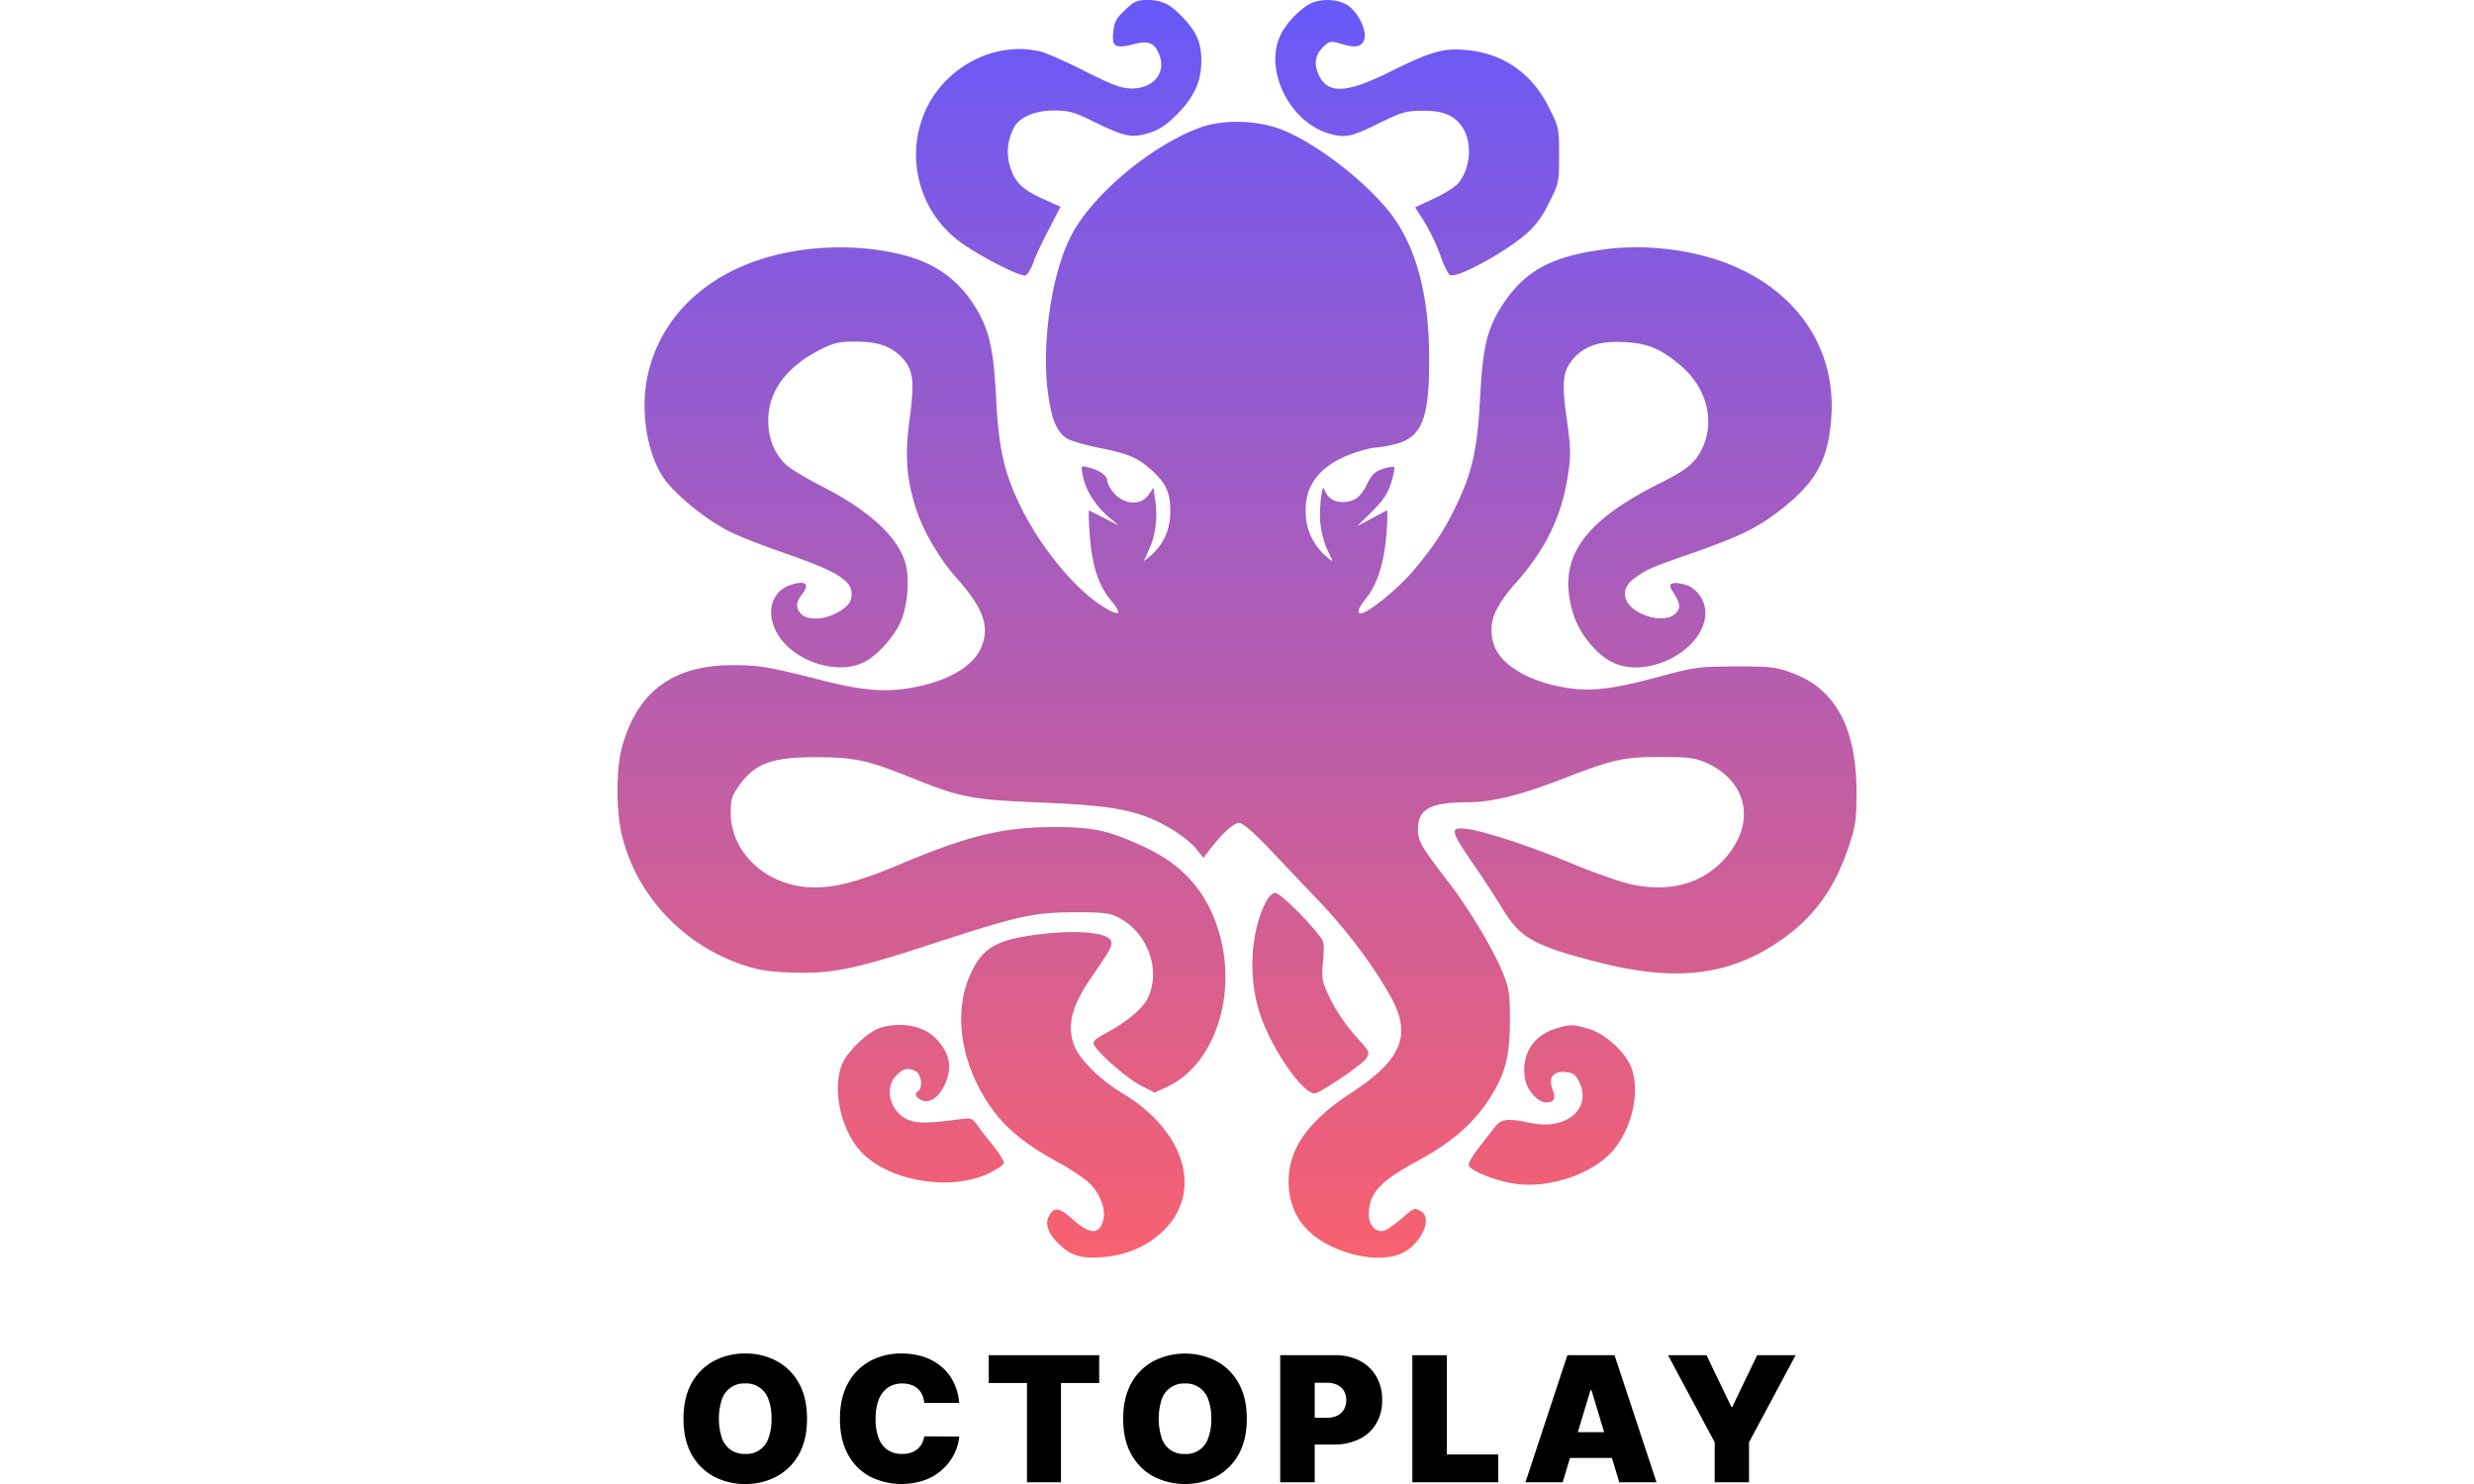
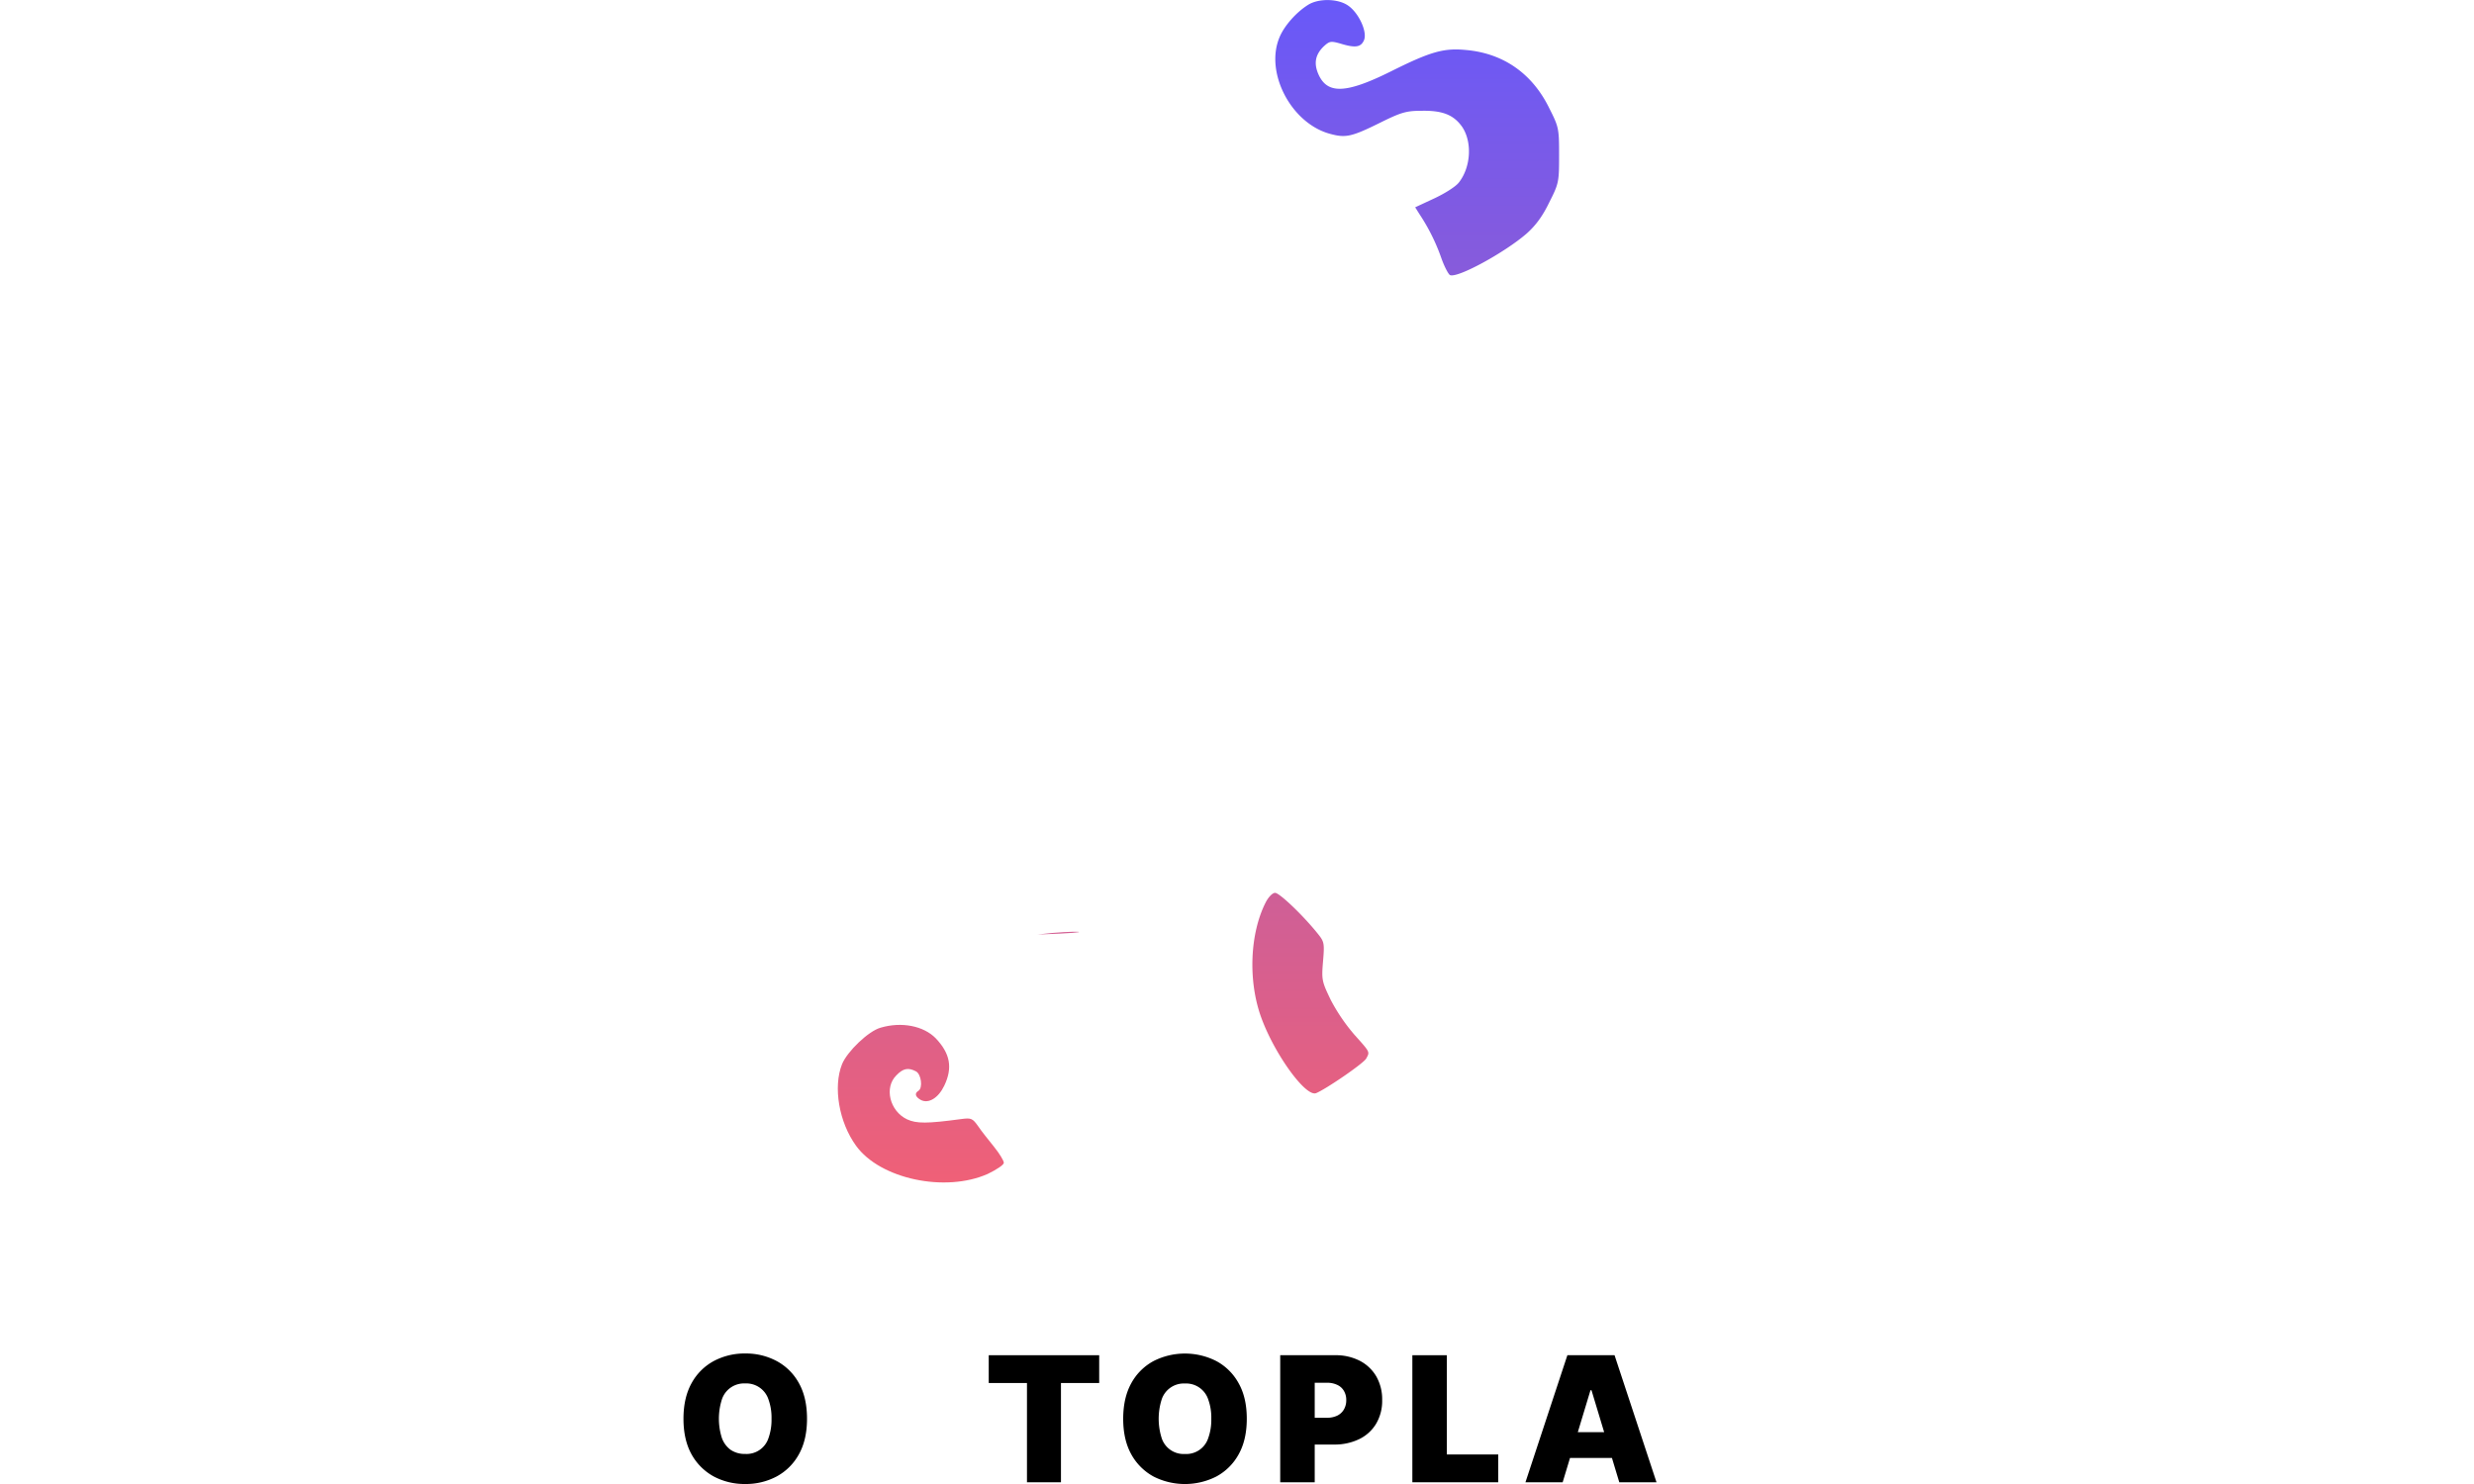
<svg xmlns="http://www.w3.org/2000/svg" xmlns:xlink="http://www.w3.org/1999/xlink" viewBox="0 0 638.2 764.56" width="60" height="36">
  <defs>
    <style>.cls-1{fill:url(#Безымянный_градиент_7);}.cls-2{fill:url(#Безымянный_градиент_7-2);}.cls-3{fill:url(#Безымянный_градиент_7-3);}.cls-4{fill:url(#Безымянный_градиент_7-4);}.cls-5{fill:url(#Безымянный_градиент_7-5);}.cls-6{fill:url(#Безымянный_градиент_7-6);}.cls-7{fill:url(#Безымянный_градиент_7-7);}</style>
    <linearGradient id="Безымянный_градиент_7" x1="227.28" y1="766" x2="227.28" y2="118.02" gradientTransform="matrix(1, 0, 0, -1, 0, 766)" gradientUnits="userSpaceOnUse">
      <stop offset="0" stop-color="#6859f9" />
      <stop offset="1" stop-color="#f8616f" />
    </linearGradient>
    <linearGradient id="Безымянный_градиент_7-2" x1="411.92" y1="765.97" x2="411.92" y2="117.99" xlink:href="#Безымянный_градиент_7" />
    <linearGradient id="Безымянный_градиент_7-3" x1="319.1" x2="319.1" y2="118.02" xlink:href="#Безымянный_градиент_7" />
    <linearGradient id="Безымянный_градиент_7-4" x1="356.89" x2="356.89" y2="118.02" xlink:href="#Безымянный_градиент_7" />
    <linearGradient id="Безымянный_градиент_7-5" x1="234.58" x2="234.58" y2="118.02" xlink:href="#Безымянный_градиент_7" />
    <linearGradient id="Безымянный_градиент_7-6" x1="156.25" x2="156.25" y2="118.02" xlink:href="#Безымянный_градиент_7" />
    <linearGradient id="Безымянный_градиент_7-7" x1="481.27" x2="481.27" y2="118.02" xlink:href="#Безымянный_градиент_7" />
  </defs>
  <g id="Слой_2" data-name="Слой 2">
    <g id="Слой_1-2" data-name="Слой 1">
-       <path class="cls-1" d="M261.53,5.07C257,9.2,255.93,11.2,255.4,16.4c-.93,7.6.93,8.8,10.4,6.4,7.6-2,10.8-.8,13.2,5.2,3.87,9.33-2.93,17.73-14.27,17.6-5.2-.13-9.73-1.73-23.73-8.8-9.47-4.8-19.73-9.33-22.67-10.13-24.4-6.14-51.33,8.53-60.8,32.93a55.86,55.86,0,0,0,17.2,63.73c8.8,7.07,32.8,19.6,35.47,18.54,1.07-.4,2.93-3.47,4.13-6.94s4.94-11.2,8.14-17.33l5.73-11.07-9.73-4.4c-10.54-4.8-14.27-8.8-16.67-17.73a26.42,26.42,0,0,1,2.93-19.6c3.34-4.93,11.2-8,20.67-7.87,7.2,0,10.27.94,20.67,6.14,15.06,7.33,18.8,8.13,27.73,5.46,5.07-1.6,8.8-4,14.13-9.33,9.07-9.07,12.8-17.2,12.8-27.87,0-9.2-2.4-14.93-9.6-22.4C284.73,2.13,280.47,0,273,0,267.8,0,266.07.67,261.53,5.07Z" />
      <path class="cls-2" d="M355.67,2.53c-6,3.74-12.27,10.8-14.67,16.67-7.6,18,5.73,43.87,25.47,49.6,8.53,2.4,11.33,1.87,26.66-5.73,10.8-5.34,13.34-6,21.47-6,10.4-.14,16,2.13,20.27,8C440.33,72.8,439.67,86,433.4,94c-1.6,2.13-7.33,5.73-12.8,8.27l-9.73,4.53,2.26,3.6a101.24,101.24,0,0,1,11.2,22.53c1.6,4.54,3.74,8.54,4.54,8.81,4,1.6,28.26-11.74,39.33-21.34,4.67-4.13,8.27-8.93,11.73-16.13C484.87,94.53,485,93.73,485,80s-.13-14.53-5.07-24.27c-8.8-18-23.86-28.4-43.2-30-11.2-1.06-18.13.94-38.4,11.07C375,48.4,365.4,48.67,360.87,37.87c-2.27-5.47-1.34-9.87,2.93-14,2.93-2.67,3.6-2.8,8.4-1.47,7.73,2.4,10.67,2,12.27-1.6,2-4.4-2.94-14.8-8.67-18.27C370.47-.8,360.87-.8,355.67,2.53Z" />
-       <path class="cls-3" d="M300.07,65.73c-25.2,9.2-55.87,34.94-66.54,56-9.6,18.67-14.8,52.67-12.13,77.87,1.73,15.2,4.27,22.13,9.6,26,1.87,1.33,9.07,3.47,16,4.93,15.87,3.07,20.93,5.2,28,11.6,7.47,6.8,9.73,11.47,9.73,21.2,0,9.34-3.06,16.4-9.73,22.67-2.4,2.13-4.13,3.33-3.73,2.67s1.6-3.6,2.93-6.54c2.93-6.53,4.13-16.13,2.8-24.26l-.93-6.54-2.67,3.74c-3.87,5.33-11.87,5.06-17.2-.54-2.13-2.26-3.87-5.33-3.87-6.66,0-2.8-4.13-5.74-9.86-7.07-3.74-.93-3.74-.93-2.8,4.13,1.2,7.07,6.26,15.34,12.93,21.07l5.73,4.8L251,267.07c-4-2-7.6-3.87-8-4.14s-.27,4.94.13,11.34c1.34,17.46,4.4,27.06,11.34,35.46,6.13,7.34,3.86,8.14-5.6,2-14.4-9.46-32.27-31.6-41.87-52.13-8.13-17.2-10.67-29.07-12-54.93s-3.6-35.47-11.73-48.14c-8.4-12.8-19.87-20.93-35.74-25.06-21.46-5.6-46.93-5.34-68.8.66C45,141.33,21.8,164,15.53,193.6c-4.13,19.2.14,42.53,9.74,54.67,7.33,9.06,22.4,20.8,33.06,25.86,5.2,2.54,17.87,7.47,28.4,11.07,26.4,9.2,33.87,13.87,33.87,20.8,0,4.27-2.13,6.93-8.4,10.13-6.53,3.34-14.67,3.34-17.6.14s-2.8-5.87.53-10.14c4-5.2,1.87-7.2-5.46-4.93-9.87,2.93-13.34,13.6-8,24,7.33,14.67,30.26,22.93,44.66,16.27,6.8-3.07,16-13.07,19.6-21.2,3.47-7.87,4.67-22.27,2.4-30-3.73-13.47-18.53-27.2-42.8-39.6-8.4-4.27-17.06-9.47-19.06-11.6-5.74-5.6-8.8-13.2-8.8-22.54,0-14.93,9.46-27.73,27.06-36.53,6.8-3.47,9.47-4,18.14-4,11.86,0,19.06,2.8,24.53,9.2,5.07,6,5.6,11.73,3.07,30.8-2.4,18-1.74,29.33,2.66,44,3.47,12,12.14,27.2,21.34,37.6,13.86,15.47,17.33,24.93,13.06,35.47-3.86,10-17.06,17.86-35.73,21.2-13.87,2.53-26.13,1.46-46.8-3.87-26.8-6.8-31.47-7.6-44.93-7.73-31.6-.14-50,13.6-57.87,42.8C-.73,396.67-.73,417.6,2.2,430c7.33,30.67,30.93,56.27,61.47,66.8,8.53,2.93,13.73,3.87,26,4.27,20.93.66,31.86-1.47,73.33-15.07,44.27-14.4,51.07-15.87,72.67-16,15.33,0,18,.4,22.8,2.93,15.06,8,21.73,27.6,14.4,41.87-2.54,4.93-11.07,12-20.54,17.07-6.66,3.6-7.73,4.66-6.8,6.53,2.54,4.67,17.2,17.47,24.14,20.93l7.06,3.6,6.54-3.06c24.4-11.47,36.4-47.87,26.26-80.54-6.13-19.86-18-33.46-37.46-42.66-18.94-8.8-26.67-10.67-47.74-10.54-25.33,0-43.73,4.4-77.6,18.67-23.33,9.87-36,13.07-48.53,12.27-22.27-1.47-39.6-18-39.87-38,0-7.07.54-8.94,4-13.87,8.4-12,17.2-15.2,40.67-15.07,19.07,0,26.13,1.6,48.67,10.67,24.26,9.87,31.06,11.2,63.33,12.53,31.73,1.34,43.2,2.67,55.6,6.8,10,3.34,22.67,11.2,27.6,17.34l3.6,4.53,3.6-4.67c6.53-8.4,12-13.33,14.8-13.33,1.87,0,6.93,4.4,14.53,12.27,6.54,6.8,18.27,19.33,26.4,27.73,15.34,16.27,28.27,33.6,37.2,49.6,10.94,19.87,5.6,32.53-20.66,49.6-21.74,14.27-32,28.67-32,45.33,0,18.14,10.53,30.8,31.06,37.07,12.54,3.73,24.14,3.07,30.8-2,8.27-6.4,11.6-16.67,6.27-19.6-3.6-1.87-3.2-2-10,3.87-3.33,2.93-7.33,5.6-8.8,6.13-4.13,1.33-8-2.67-8-8.27,0-10.93,5.73-17.2,25.6-27.86,16-8.8,26.4-17.47,34.4-28.67,9.87-14.13,12.67-23.73,12.67-43.2,0-14.53-.4-16.8-3.87-25.33-4.8-11.74-17.6-33.07-27.33-45.6-14.54-18.94-16.14-21.6-16.14-27.74,0-10.4,6-13.86,25.07-14,12.93,0,27.07-3.46,48.93-11.86,26.94-10.4,31.6-11.47,51.34-11.47,14.4,0,17.6.53,23.33,3.07,21.47,9.86,25.47,31.33,9.2,49.46-11.6,12.8-28,17.34-48.13,13.07-5.2-1.2-18.14-5.6-28.67-10-22.27-9.33-46.93-17.47-56-18.53-8.8-1.07-8.53.66,3.33,18,5.47,7.86,12,18,14.67,22.4,9.47,15.73,16.13,19.6,48.67,28,43.33,11.33,72.4,6.93,100.53-15.07,13.47-10.67,22.8-24.4,29.2-43.07,3.87-11.46,4.4-14.26,4.4-28.66.13-33.47-10.8-53.87-33.33-62-8.27-3.07-11.2-3.34-29.2-3.34-18.8.14-21.07.4-38.27,5.07-24.93,6.8-36.4,8.13-49.87,5.73-19.33-3.33-33.6-12.4-36.4-22.93-2.8-10.13.27-18.13,11.87-31.2,15.47-17.6,23.6-34.67,26.67-55.87,1.46-9.6,1.33-13.46-.67-28-2.8-19.46-2.13-24.93,3.47-31.46,5.86-6.54,13.46-9.07,26.13-8.4,12.27.53,19.2,3.6,29.87,12.8,12.4,10.93,16.8,27.6,10.53,41.33-3.47,7.73-8,11.6-22,18.53-40.8,20.4-53.33,39.47-44.67,67.47,3.2,10.27,12.27,21.33,20.67,25.07,18.53,8.53,47.33-7.2,47.33-25.74,0-6.4-4.26-12.53-10-14.4-2.66-.8-5.73-1.2-6.8-.8-1.86.67-1.73,1.47.67,5.34,3.47,5.46,3.47,7.73.4,10.53-3.33,3.07-11.2,2.8-17.6-.4-9.2-4.67-10.8-12.4-3.6-17.73,6.4-4.8,8.67-5.87,30.67-13.47,25.06-8.8,33.86-13.2,46.53-23.33C617.93,247.6,623.93,236,625.27,214c2.26-38.8-22.67-70.4-64.67-81.87A137.33,137.33,0,0,0,512.2,128c-29.6,3.33-44,10.67-55.73,28.13-8.4,12.54-10.8,22.14-12.14,48.54-1.33,26.13-4,38.4-12,55.06-6.53,13.87-12.13,22.14-23.2,35.2-7.73,8.94-22.8,21.07-26.26,21.07-2.27,0-1.2-2.8,2.8-7.87,5.73-7.06,9.2-18.26,10.4-32.93.53-6.93.66-12.4.26-12.27s-4,2.14-8,4.27L381,271.07l7.6-7.47c5.73-5.73,8.13-9.2,9.87-14.8,1.33-4.13,2-7.73,1.6-8.13s-3.07,0-5.87.93c-4,1.33-5.73,2.93-7.87,7.33-3.33,7.07-6.66,9.6-12.8,9.74-4.66,0-8.13-2.4-9.46-6.67-1.2-3.47-2.8,10.67-2,17.87a47.34,47.34,0,0,0,3.06,12.26c1.34,2.8,2.67,5.74,2.94,6.54s-1.34-.54-3.74-2.67a30,30,0,0,1-9.86-22.67c-.27-14.13,8.13-24.13,25.06-30,4.4-1.46,8.94-2.66,10.27-2.66a67.59,67.59,0,0,0,9.2-1.47c15.2-3.2,19.2-12.67,19.07-44.53,0-30.27-5.74-53.87-17.07-70.8-10.93-16.54-38.4-38.67-58.13-46.8C330.2,61.87,312.33,61.33,300.07,65.73Z" />
      <path class="cls-4" d="M333.8,465.07c-8,15.86-9.07,39.86-2.4,58.66s22.93,41.47,28.4,39.47c4.8-1.87,24.53-15.33,25.87-17.87,1.86-3.46,2.13-3.06-6-12.13a95.3,95.3,0,0,1-12.27-18c-4.53-9.47-4.8-10.27-4-19.73s.67-10.27-2.67-14.4c-7.46-9.34-19.73-21.07-22-21.07C337.4,460,335.27,462.13,333.8,465.07Z" />
-       <path class="cls-5" d="M216.33,481.47c-20.8,2.67-27.86,6.67-33.86,18.93-10.14,20.8-5.87,48.8,11.06,71.74,7.34,10,18.14,18.53,33.6,26.79,6,3.21,13.2,8,16,10.67,5.47,5.33,8.54,13.47,7.07,18.93-1.87,7.87-7.07,7.61-16.27-.8-6.26-5.73-9.33-6-11.73-1.2-2.27,4.4-.13,9.61,6.13,15.34,5.87,5.33,11.6,6.8,22.4,5.73,12-1.07,22.4-5.73,30.4-13.46,20.8-20.27,11.2-51.87-21.73-71.34-10.53-6.27-20.8-16.4-23.87-23.46-4.26-10.14-1.86-20.54,7.87-34.8,10.8-15.61,11.73-17.34,10.8-19.74C252.47,480.27,236.33,478.93,216.33,481.47Z" />
+       <path class="cls-5" d="M216.33,481.47C252.47,480.27,236.33,478.93,216.33,481.47Z" />
      <path class="cls-6" d="M135.53,529.47c-6.26,1.73-17.2,12.26-19.86,18.8-4.67,11.73-1.6,29.86,7.2,42,12.4,17.2,46,24.26,67.86,14.53,4.67-2.27,8.27-4.67,8.27-5.73s-2.27-4.8-5.07-8.27-6.53-8.13-8.13-10.53c-2.93-4.14-3.6-4.4-8.67-3.74-17.73,2.4-23.06,2.4-28,.14-8.93-4.27-11.86-16.4-5.46-22.67,3.46-3.6,6.13-4.13,10.13-2,2.67,1.47,3.6,8.53,1.2,10-2.13,1.33-1.6,3.07,1.2,4.67,4,2.13,9.07-.94,12.13-7.34,4.4-9.2,3.07-16.53-4.4-24.4C157.67,528.53,146.33,526.27,135.53,529.47Z" />
-       <path class="cls-7" d="M483,530c-11.73,3.6-17.87,14-15.47,26.27,1.07,5.6,6.67,11.73,10.8,11.73s5.2-2,3.34-6.67c-2.4-5.86.13-9.6,6.4-9.06,4.13.4,5.33,1.2,7.33,5.2,6.67,13.73-6.8,25.06-25.07,21.06-12-2.53-15.33-2.13-18.53,2.27-1.6,2.13-5.33,6.93-8.4,10.8s-5.33,7.87-4.93,8.93c1.06,2.67,13.06,7.6,22.8,9.2,18.4,3.2,42.8-5.33,52.66-18.4,8.8-11.6,12.4-27.73,8.8-39.86-2.53-8.4-13.33-18.67-22.26-21.34C491.93,527.6,490.87,527.6,483,530Z" />
      <path d="M97.63,730.94q0,10.93-4.25,18.44A28.52,28.52,0,0,1,81.9,760.72a33.73,33.73,0,0,1-16.1,3.84,33.73,33.73,0,0,1-16.18-3.87,28.88,28.88,0,0,1-11.44-11.37Q34,741.8,34,730.94t4.22-18.41a28.39,28.39,0,0,1,11.44-11.35,33.72,33.72,0,0,1,16.18-3.86,33.52,33.52,0,0,1,16.1,3.86,28.3,28.3,0,0,1,11.48,11.35Q97.63,720,97.63,730.94Zm-18.28,0A27.58,27.58,0,0,0,77.78,721a12,12,0,0,0-12-8.25,12,12,0,0,0-12,8.25,32.75,32.75,0,0,0,0,19.85A13,13,0,0,0,58.35,747a12.89,12.89,0,0,0,7.45,2.07,11.87,11.87,0,0,0,12-8.21A27.83,27.83,0,0,0,79.35,730.94Z" />
-       <path d="M176,722.76h-18a12.36,12.36,0,0,0-1-4.06,9,9,0,0,0-2.24-3.13,9.33,9.33,0,0,0-3.42-2.05,13.23,13.23,0,0,0-4.57-.74,12.84,12.84,0,0,0-7.57,2.18,13.39,13.39,0,0,0-4.67,6.23,27.23,27.23,0,0,0-1.57,9.75,27.79,27.79,0,0,0,1.6,10.07,12.87,12.87,0,0,0,4.7,6.07,13.19,13.19,0,0,0,7.38,2,14.6,14.6,0,0,0,4.41-.61,10.22,10.22,0,0,0,3.39-1.82,9.17,9.17,0,0,0,2.33-2.84,11.34,11.34,0,0,0,1.25-3.8l18,.12a24.4,24.4,0,0,1-2.34,8.47,27.38,27.38,0,0,1-14.83,13.74A36.32,36.32,0,0,1,130,760.69a28.07,28.07,0,0,1-11.28-11.37q-4.12-7.52-4.13-18.38t4.22-18.41a28.19,28.19,0,0,1,11.38-11.35,33,33,0,0,1,16-3.86A36.71,36.71,0,0,1,157.58,699a27.54,27.54,0,0,1,9.14,5,24.64,24.64,0,0,1,6.33,8A29.14,29.14,0,0,1,176,722.76Z" />
      <path d="M191.23,712.53V698.21h56.89v14.32H228.43v51.14H210.92V712.53Z" />
      <path d="M324.14,730.94q0,10.93-4.25,18.44a28.56,28.56,0,0,1-11.47,11.34,35.71,35.71,0,0,1-32.28,0,28.84,28.84,0,0,1-11.45-11.37q-4.21-7.52-4.21-18.38t4.21-18.41a28.35,28.35,0,0,1,11.45-11.35,35.67,35.67,0,0,1,32.28,0,28.34,28.34,0,0,1,11.47,11.35Q324.14,720,324.14,730.94Zm-18.28,0a27.36,27.36,0,0,0-1.57-9.91,12,12,0,0,0-12-8.25,12,12,0,0,0-12,8.25,33,33,0,0,0,0,19.85,11.87,11.87,0,0,0,12,8.21,11.87,11.87,0,0,0,12-8.21A27.61,27.61,0,0,0,305.86,730.94Z" />
      <path d="M341.36,763.67V698.21h28.25a27,27,0,0,1,12.76,2.88,21,21,0,0,1,8.5,8.08,23.83,23.83,0,0,1,3,12.18,23,23,0,0,1-3.13,12.18,20.55,20.55,0,0,1-8.72,7.92A29,29,0,0,1,369,744.23H352.1v-13.8h13.29a11.91,11.91,0,0,0,5.34-1.09,8,8,0,0,0,3.42-3.16,9.32,9.32,0,0,0,1.22-4.83,9,9,0,0,0-1.22-4.79,7.58,7.58,0,0,0-3.42-3.07,11.91,11.91,0,0,0-5.34-1.09h-6.26v51.27Z" />
      <path d="M409.42,763.67V698.21h17.77v51.14h26.47v14.32Z" />
      <path d="M486.84,763.67H467.67l21.6-65.46h24.29l21.61,65.46H516l-14.32-47.43h-.51Zm-3.58-25.83h36v13.3h-36Z" />
-       <path d="M541.11,698.21h19.81l12.79,26.59h.51L587,698.21h19.82l-24,44.87v20.59H565.14V743.08Z" />
    </g>
  </g>
</svg>